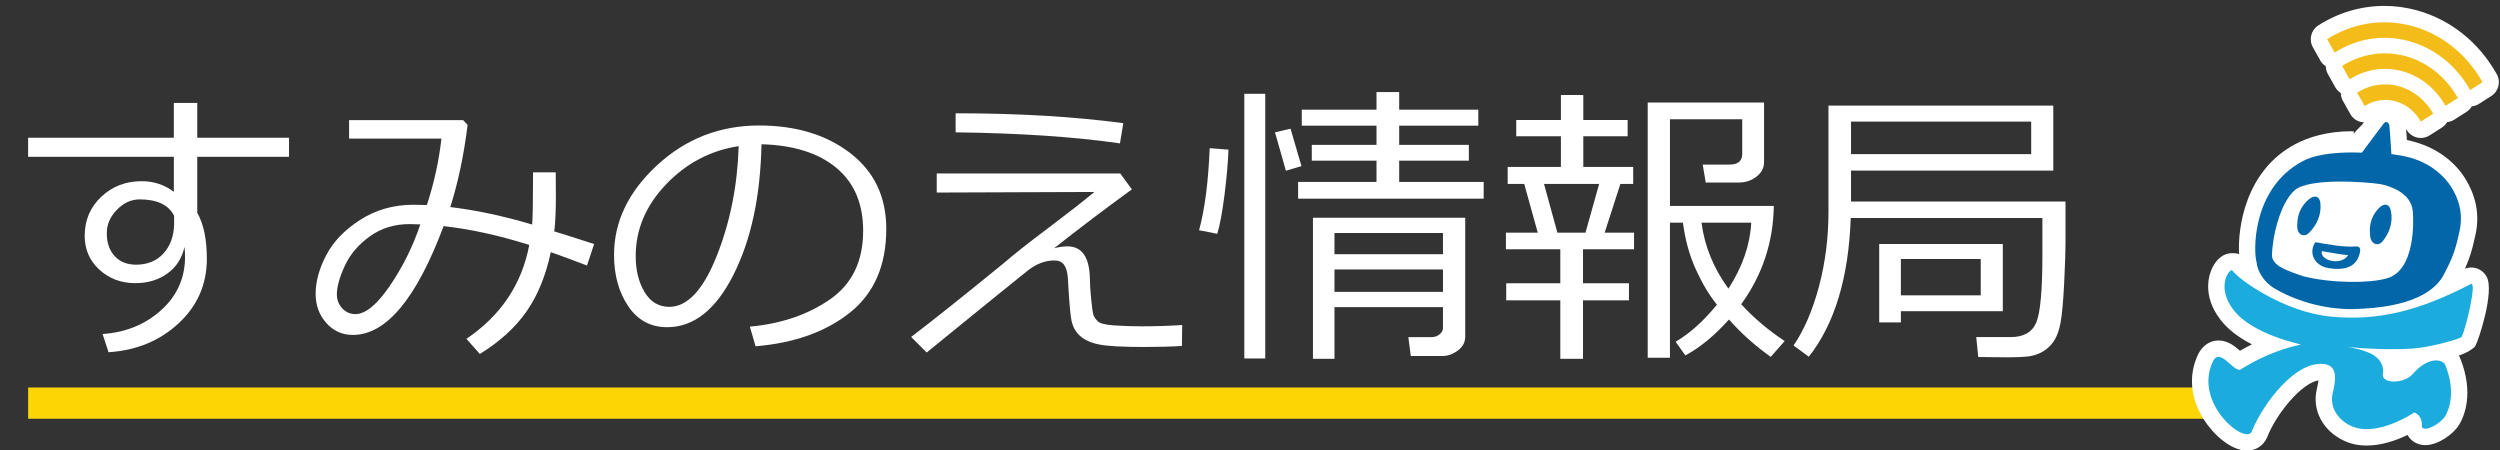
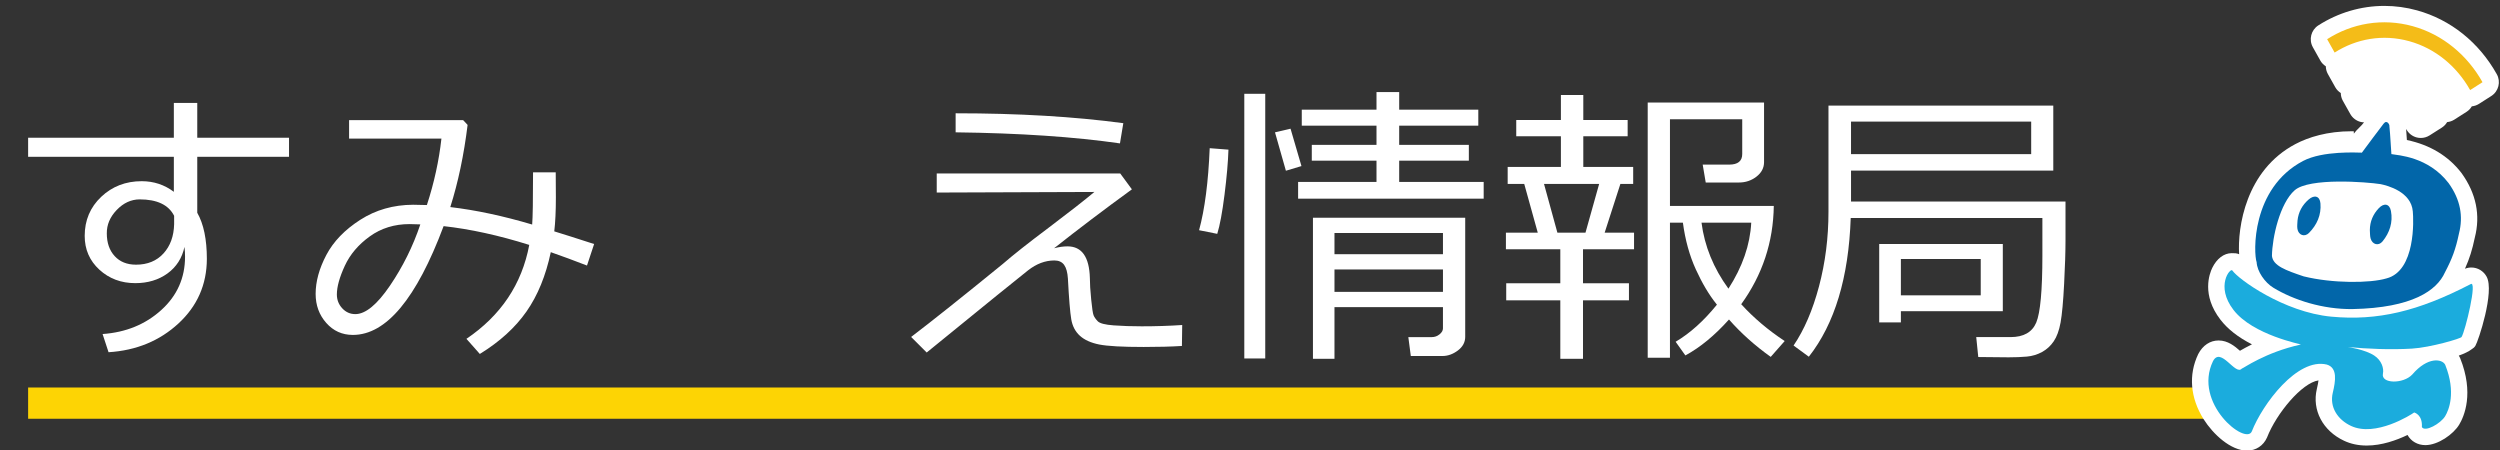
<svg xmlns="http://www.w3.org/2000/svg" version="1.1" id="レイヤー_1" x="0px" y="0px" width="400px" height="72px" viewBox="0 0 400 72" xml:space="preserve">
  <rect x="0" y="0" width="400" height="72" fill="#333333" stroke="none" />
  <g>
    <path fill="#FFFFFF" d="M46.243,25.083H31.561v8.958c1.024,1.798,1.536,4.266,1.536,7.398c-0.016,4.096-1.532,7.535-4.548,10.319 c-3.018,2.784-6.744,4.318-11.182,4.597l-0.954-2.909c3.723-0.263,6.853-1.541,9.389-3.839c2.536-2.295,3.805-5.143,3.805-8.538 c0-0.576-0.031-1.096-0.093-1.561c-0.388,1.8-1.295,3.214-2.722,4.247c-1.427,1.03-3.142,1.548-5.142,1.548 c-2.266,0-4.181-0.719-5.748-2.152c-1.567-1.437-2.351-3.238-2.351-5.411c0-2.497,0.88-4.579,2.641-6.249 c1.761-1.666,3.92-2.5,6.481-2.5c1.922,0,3.637,0.567,5.142,1.7v-5.608H4.5v-3.049h23.315v-5.56h3.746v5.56h14.682V25.083z M27.861,34.531c-0.884-1.754-2.729-2.631-5.538-2.631c-1.364,0.015-2.582,0.582-3.652,1.698c-1.07,1.117-1.598,2.364-1.582,3.746 c0,1.504,0.419,2.715,1.256,3.63c0.838,0.917,1.977,1.374,3.42,1.374c1.831,0,3.293-0.598,4.386-1.792 c1.094-1.196,1.664-2.76,1.71-4.702V34.531z" />
    <path fill="#FFFFFF" d="M95.059,39.044l-1.14,3.443c-2.078-0.804-4.009-1.521-5.793-2.14c-0.792,3.753-2.087,6.917-3.886,9.494 c-1.799,2.574-4.29,4.841-7.469,6.793l-2.141-2.42c5.521-3.737,8.873-8.75,10.052-15.029c-4.902-1.538-9.47-2.538-13.704-3.003 c-4.344,11.604-9.185,17.406-14.52,17.406c-1.707,0-3.126-0.642-4.258-1.921c-1.132-1.282-1.698-2.827-1.698-4.643 c0-1.985,0.57-4.061,1.71-6.224c1.14-2.166,2.951-4.04,5.433-5.632c2.481-1.59,5.297-2.392,8.446-2.408 c0.712,0,1.451,0.017,2.21,0.047c1.164-3.567,1.939-7.111,2.328-10.633H55.853v-2.956h18.243l0.72,0.768 c-0.589,4.809-1.513,9.191-2.769,13.147c4.079,0.48,8.446,1.412,13.1,2.793c0.093-1.133,0.14-3.917,0.14-8.354h3.629l0.023,4.048 c0,2.156-0.085,3.956-0.256,5.398C90.11,37.453,92.235,38.128,95.059,39.044z M67.253,35.903c-0.714-0.031-1.287-0.048-1.722-0.048 c-2.42,0-4.541,0.655-6.363,1.966c-1.823,1.313-3.157,2.881-4.002,4.712c-0.845,1.831-1.268,3.359-1.268,4.584 c0,0.853,0.287,1.591,0.86,2.211c0.574,0.621,1.272,0.93,2.095,0.93c1.629,0,3.475-1.517,5.538-4.548 C64.453,42.678,66.074,39.41,67.253,35.903z" />
-     <path fill="#FFFFFF" d="M120.886,55.403l-0.907-3.143c4.994-0.45,9.264-1.902,12.809-4.352c3.544-2.453,5.316-6.111,5.316-10.983 c0-4.344-1.431-7.702-4.293-10.075s-6.852-3.629-11.971-3.77c-0.171,8.346-1.667,15.313-4.491,20.895 c-2.823,5.585-6.36,8.377-10.61,8.377c-2.638,0-4.711-1.121-6.224-3.364c-1.512-2.238-2.269-4.975-2.269-8.201 c0-5.321,2.295-10.101,6.887-14.345c4.591-4.243,10.029-6.363,16.312-6.363c5.909,0,10.78,1.477,14.611,4.432 s5.748,6.992,5.748,12.11c0,5.831-1.932,10.292-5.794,13.379S127.105,54.89,120.886,55.403z M118.187,23.385 c-4.5,0.683-8.369,2.718-11.611,6.107s-4.864,7.216-4.864,11.482c0,2.266,0.474,4.184,1.42,5.759 c0.947,1.574,2.265,2.362,3.956,2.362c2.9,0,5.428-2.712,7.585-8.132C116.83,35.541,118,29.682,118.187,23.385z" />
    <path fill="#FFFFFF" d="M181.103,30.295c-4.391,3.194-8.54,6.337-12.449,9.424c0.791-0.203,1.505-0.302,2.141-0.302 c2.295,0,3.491,1.689,3.584,5.07c0,0.871,0.068,2.005,0.209,3.409c0.139,1.406,0.267,2.256,0.384,2.55 c0.116,0.292,0.337,0.611,0.664,0.952c0.325,0.342,1.178,0.563,2.559,0.663c1.38,0.102,2.87,0.15,4.467,0.15 c2.234,0,4.398-0.067,6.492-0.209l-0.047,3.352c-1.752,0.11-3.792,0.162-6.119,0.162c-3.413,0-5.783-0.132-7.109-0.394 c-1.326-0.267-2.357-0.729-3.094-1.397c-0.737-0.666-1.198-1.546-1.384-2.642c-0.187-1.093-0.365-3.261-0.536-6.502 c-0.063-0.994-0.264-1.727-0.605-2.201c-0.342-0.469-0.86-0.707-1.558-0.707c-1.459,0-2.863,0.527-4.213,1.582 c-1.348,1.055-6.755,5.438-16.217,13.146l-2.49-2.489c3.304-2.514,8.182-6.399,14.634-11.657c1.661-1.443,4.104-3.373,7.33-5.793 c3.428-2.59,5.878-4.506,7.353-5.749l-25.222,0.094v-3.048h29.363L181.103,30.295z M179.729,19.708l-0.535,3.235 c-7.306-1.056-16.07-1.645-26.293-1.77v-3.047C162.907,18.126,171.851,18.653,179.729,19.708z" />
    <path fill="#FFFFFF" d="M196.553,23.943c-0.063,1.97-0.273,4.371-0.628,7.201c-0.357,2.831-0.745,4.921-1.165,6.271l-2.909-0.582 c0.915-3.351,1.482-7.725,1.7-13.124L196.553,23.943z M202.439,57.356h-3.351V15.009h3.351V57.356z M208.234,26.572l-2.49,0.745 l-1.745-6.144l2.488-0.581L208.234,26.572z M237.389,31.783h-29.691v-2.675h12.542V25.71h-10.354v-2.535h10.354v-3.071h-11.957 v-2.56h11.957v-2.816h3.631v2.816h12.657v2.56H223.87v3.071h11.145v2.535H223.87v3.398h13.519V31.783z M230.874,49.143h-17.358 v8.261h-3.444v-22.57h24.362v19.056c0,0.869-0.393,1.598-1.175,2.188c-0.783,0.588-1.61,0.883-2.478,0.883h-5.051l-0.396-3.023 h3.746c0.466,0,0.881-0.147,1.244-0.443c0.366-0.295,0.549-0.612,0.549-0.952V49.143z M230.874,40.672v-3.397h-17.358v3.397 H230.874z M213.516,46.697h17.358v-3.582h-17.358V46.697z" />
    <path fill="#FFFFFF" d="M249.65,57.403v-9.354h-8.655v-2.722h8.655v-5.446h-8.703v-2.652h5.096l-2.164-7.795h-2.652v-2.722h8.517 v-4.909h-7.145v-2.606h7.145v-4.001h3.583v4.001h7.096v2.606h-7.096v4.909h7.981v2.722h-2.049l-2.515,7.795h4.702v2.652h-8.167 v5.446h7.352v2.722h-7.352v9.354H249.65z M249.183,37.229h4.493l2.186-7.795h-8.819L249.183,37.229z M263.633,57.24V16.404h18.615 v9.539c0,0.916-0.402,1.688-1.21,2.316c-0.808,0.628-1.746,0.943-2.814,0.943h-5.309l-0.484-2.863h4.232 c1.395,0,2.094-0.565,2.094-1.697V19.08h-11.563v13.867h16.613c-0.078,5.786-1.815,11.03-5.213,15.73 c2.001,2.188,4.318,4.15,6.956,5.888l-2.234,2.536c-2.545-1.816-4.769-3.808-6.678-5.981c-2.293,2.56-4.622,4.475-6.979,5.749 l-1.558-2.187c2.309-1.366,4.511-3.347,6.607-5.937l-0.093-0.117c-1.182-1.474-2.273-3.313-3.283-5.524 c-1.009-2.209-1.699-4.703-2.069-7.48h-2.07V57.24H263.633z M276.55,46.186c2.244-3.488,3.464-7.009,3.649-10.562h-7.957 C272.724,39.377,274.157,42.897,276.55,46.186z" />
    <path fill="#FFFFFF" d="M316.521,57.124l-0.324-3.188h5.486c2.097,0,3.468-0.781,4.12-2.339c0.65-1.56,0.979-5.139,0.979-10.739 V34.88h-30.667c-0.326,9.523-2.561,16.923-6.701,22.196l-2.443-1.792c1.706-2.513,3.062-5.669,4.071-9.469 c1.009-3.802,1.514-7.772,1.514-11.915V16.893h35.97v10.4h-32.362v4.957h34.317v6.167c0,1.814-0.072,4.149-0.221,7.005 c-0.146,2.853-0.338,4.915-0.569,6.188c-0.232,1.272-0.598,2.271-1.096,3.002c-0.494,0.729-1.119,1.299-1.871,1.711 c-0.752,0.409-1.563,0.653-2.432,0.732c-0.868,0.077-1.838,0.116-2.91,0.116C320.314,57.17,318.693,57.155,316.521,57.124z M296.163,24.664h28.827v-5.211h-28.827V24.664z M304.141,49.794v1.792h-3.468V39.044h19.777v10.75H304.141z M316.917,41.439 h-12.776v5.819h12.776V41.439z" />
  </g>
  <rect x="4.5" y="62" fill="#FDD404" width="355" height="5" />
  <g>
    <path fill-rule="evenodd" clip-rule="evenodd" fill="#FFFFFF" d="M399.485,11.869c-2.854-5.097-7.387-8.723-12.758-10.21 c-1.712-0.475-3.474-0.714-5.23-0.714c-3.723,0-7.377,1.077-10.565,3.116c-1.167,0.747-1.553,2.278-0.876,3.491l1.193,2.132 c0.212,0.382,0.522,0.692,0.881,0.924c0.011,0.416,0.106,0.834,0.322,1.219l1.199,2.144c0.211,0.377,0.518,0.682,0.876,0.913 c0.007,0.417,0.104,0.838,0.322,1.227l1.197,2.131c0.351,0.625,0.948,1.086,1.649,1.265c0.178,0.045,0.364,0.061,0.552,0.068 c-0.535,0.713-1.072,1.047-1.632,1.805L376.605,21c-0.115,0-0.232,0-0.356,0c-3.866,0-6.888,0.945-8.98,2.048 c-7.978,4.202-9.279,13.382-9.008,17.629c-0.363-0.172-0.765-0.171-1.18-0.171c-1.266,0-2.4,0.886-3.117,2.348 c-0.461,0.944-1.732,4.354,1.305,8.293c1.144,1.491,2.832,2.824,5.044,3.947c-0.789,0.387-1.434,0.751-1.92,1.03 c-0.829-0.735-1.944-1.649-3.419-1.649c-1.352,0-2.531,0.777-3.258,2.176c-1.587,3.313-1.279,7.015,0.866,10.426 c1.525,2.418,4.352,5.022,6.949,5.022c1.402,0,2.615-0.783,3.195-2.104c1.514-3.872,5.576-8.738,8.23-9.132 c-0.035,0.301-0.111,0.746-0.265,1.386c-0.793,3.354,0.956,6.676,4.353,8.268c1.083,0.511,2.302,0.769,3.627,0.769 c2.408,0,4.77-0.844,6.534-1.691c0.001,0.002,0.002,0.002,0.003,0.004c0.562,1.016,1.627,1.62,2.85,1.62 c2.026,0,4.48-1.729,5.417-3.282c0.796-1.326,2.404-5.021,0.153-10.627c-0.017-0.04-0.033-0.077-0.053-0.115 c-0.05-0.103-0.107-0.201-0.166-0.3c0.848-0.299,1.592-0.648,2.108-1.05c0.218-0.123,0.406-0.299,0.544-0.515 c0.46-0.723,3.11-8.674,1.798-11.066c-0.491-0.903-1.427-1.464-2.438-1.464c-0.348,0-0.697,0.066-1.025,0.195 c0.73-1.622,1.176-3.065,1.573-4.974c0.93-3.604,0.224-7.066-2.123-10.332c-2.104-2.738-5.042-4.512-8.743-5.286 c-0.033-0.541-0.069-1.093-0.124-1.762c0.018,0.032,0.044,0.06,0.064,0.094c0.35,0.625,0.95,1.084,1.649,1.26 c0.207,0.052,0.42,0.079,0.639,0.079c0.497,0,0.982-0.143,1.406-0.412l1.976-1.257c0.355-0.227,0.627-0.531,0.829-0.869 c0.406-0.042,0.797-0.172,1.146-0.393l1.976-1.262c0.353-0.226,0.624-0.528,0.826-0.867c0.406-0.041,0.797-0.171,1.145-0.393 l1.976-1.262C399.779,14.612,400.165,13.079,399.485,11.869z" />
    <g>
      <g>
        <path fill-rule="evenodd" clip-rule="evenodd" fill="#FFFFFF" d="M376.875,46.784c-2.916,0-5.854-0.328-8.281-0.932l-0.057-0.013 l-0.056-0.019c-1.56-0.528-2.831-0.973-3.811-1.528c-0.506-0.283-2.013-1.157-2.204-2.97l0.033-0.087v-0.086 c0-1.762,0.361-4.007,0.971-6.002c0.535-1.769,1.496-4.174,3.099-5.582c1.354-1.181,4.081-1.754,8.362-1.754 c2.796,0,5.45,0.254,6.551,0.426l0.032,0.006l0.032,0.005c3.734,0.769,6.096,2.892,6.323,5.681 c0.021,0.24,0.254,2.969-0.327,5.809c-0.917,4.48-3.193,5.973-4.958,6.431C381.247,46.566,379.22,46.784,376.875,46.784z" />
        <g>
          <g>
            <g>
-               <path fill="#F4BC18" d="M384.931,8.999c-3.606-1-7.244-0.333-10.189,1.55l1.196,2.141c2.45-1.565,5.452-2.117,8.445-1.29 c2.999,0.831,5.401,2.88,6.895,5.534l1.975-1.261C391.46,12.478,388.54,9.997,384.931,8.999z" />
-               <path fill="#F4BC18" d="M378.337,16.962c1.435-0.915,3.189-1.238,4.95-0.75c1.759,0.489,3.17,1.685,4.045,3.242l1.973-1.259 c-1.173-2.103-3.098-3.731-5.466-4.387c-2.377-0.66-4.768-0.222-6.703,1.018L378.337,16.962z" />
              <path fill="#F4BC18" d="M386.03,4.187c-4.85-1.34-9.73-0.445-13.688,2.083l1.198,2.14c3.461-2.21,7.705-2.991,11.94-1.819 c4.231,1.171,7.641,4.07,9.741,7.822l1.978-1.263C394.796,8.86,390.876,5.527,386.03,4.187z" />
            </g>
          </g>
          <path fill-rule="evenodd" clip-rule="evenodd" fill="#1BACDD" d="M385.957,59.928c2.496-2.915,4.798-2.512,5.277-1.561 c1.782,4.457,0.556,7.282-0.007,8.217c-0.715,1.193-3.241,2.613-3.727,1.745c0.121-1.962-1.149-2.3-1.229-2.337 c-0.477,0.355-6.193,3.998-10.115,2.152c-2.159-1.012-3.45-3.03-2.914-5.291c0.452-1.904,0.793-4-0.95-4.521 c-4.718-1.146-10.292,6.325-12.009,10.705c-0.98,2.245-9.442-4.5-6.206-11.248c1.256-2.409,3.578,2.375,4.61,1.188 c0.188,0,3.735-2.604,9.443-3.852c0.174-0.037-7.688-1.503-10.779-5.547c-2.934-3.808-0.495-6.779-0.178-6.303 c0.911,1.364,8.222,6.677,15.83,7.39c7.39,0.695,13.894-0.847,22.273-5.191c1.187-0.804-0.846,7.536-1.425,8.443 c-0.06,0.238-4.975,1.686-7.95,1.863c-3.338,0.201-7.328,0.039-10.243-0.259c0,0,2.775,0.406,4.221,1.369 c1.182,0.779,1.564,2.039,1.39,2.891C380.923,61.427,384.534,61.456,385.957,59.928z" />
          <g>
            <path fill-rule="evenodd" clip-rule="evenodd" fill="#0266A9" d="M382.624,24.656c1.055,0.194,5.886,0.394,9.143,4.63 c1.916,2.667,2.373,5.334,1.668,8.078c-0.529,2.518-1.085,4.01-2.255,6.237c-1.29,2.868-5.201,5.666-14.77,5.85 c-4.738,0.06-9.429-1.435-12.679-3.418c-1.364-0.829-2.597-2.617-2.669-4.079c-0.5-1.374-0.916-11.806,7.425-16.199 c3.182-1.676,8.742-1.331,9.414-1.331c1.24-1.664,2.343-3.163,3.477-4.639c0.547-0.718,0.989,0.225,0.924,0.366 C382.482,22.048,382.489,22.925,382.624,24.656z M381.828,44.547c4.7-1.197,4.346-9.419,4.222-10.71 c-0.248-3.179-4.08-4.154-5.162-4.376c-2.261-0.352-11.401-1.059-13.737,0.98c-2.366,2.08-3.599,7.52-3.639,10.509 c0.168,1.568,2.176,2.294,5.071,3.268C373.193,45.36,379.232,45.327,381.828,44.547z" />
            <path fill-rule="evenodd" clip-rule="evenodd" fill="#0266A9" d="M367.603,35.278c0.146-1.361,0.762-2.473,1.775-3.354 c0.933-0.811,1.797-0.552,1.893,0.617c0.157,1.838-0.556,3.435-1.83,4.726c-0.719,0.721-1.685,0.356-1.854-0.639 C367.511,36.191,367.59,35.729,367.603,35.278z" />
            <path fill-rule="evenodd" clip-rule="evenodd" fill="#0266A9" d="M379.176,36.809c0.009-1.367,0.51-2.528,1.43-3.498 c0.843-0.89,1.729-0.709,1.944,0.443c0.343,1.819-0.204,3.472-1.343,4.87c-0.644,0.788-1.639,0.507-1.911-0.47 C379.177,37.729,379.211,37.26,379.176,36.809z" />
-             <path fill-rule="evenodd" clip-rule="evenodd" fill="#0266A9" d="M376.856,39.425c-1.705,0.172-4.61-0.346-6.272-0.658 c-0.242-0.047-0.429,0.549-0.43,0.551c-0.609,1.549,0.355,3.266,2.475,3.592c3.113,0.479,4.665-0.593,4.994-2.731 C377.712,39.579,377.313,39.379,376.856,39.425z M371.487,40.179c1.146,0.185,3.069,0.562,4.22,0.643 C374.603,42.584,371.154,41.712,371.487,40.179z" />
          </g>
        </g>
      </g>
    </g>
  </g>
  <g> </g>
  <g> </g>
  <g> </g>
  <g> </g>
  <g> </g>
  <g> </g>
  <g> </g>
  <g> </g>
  <g> </g>
  <g> </g>
  <g> </g>
  <g> </g>
  <g> </g>
  <g> </g>
  <g> </g>
</svg>